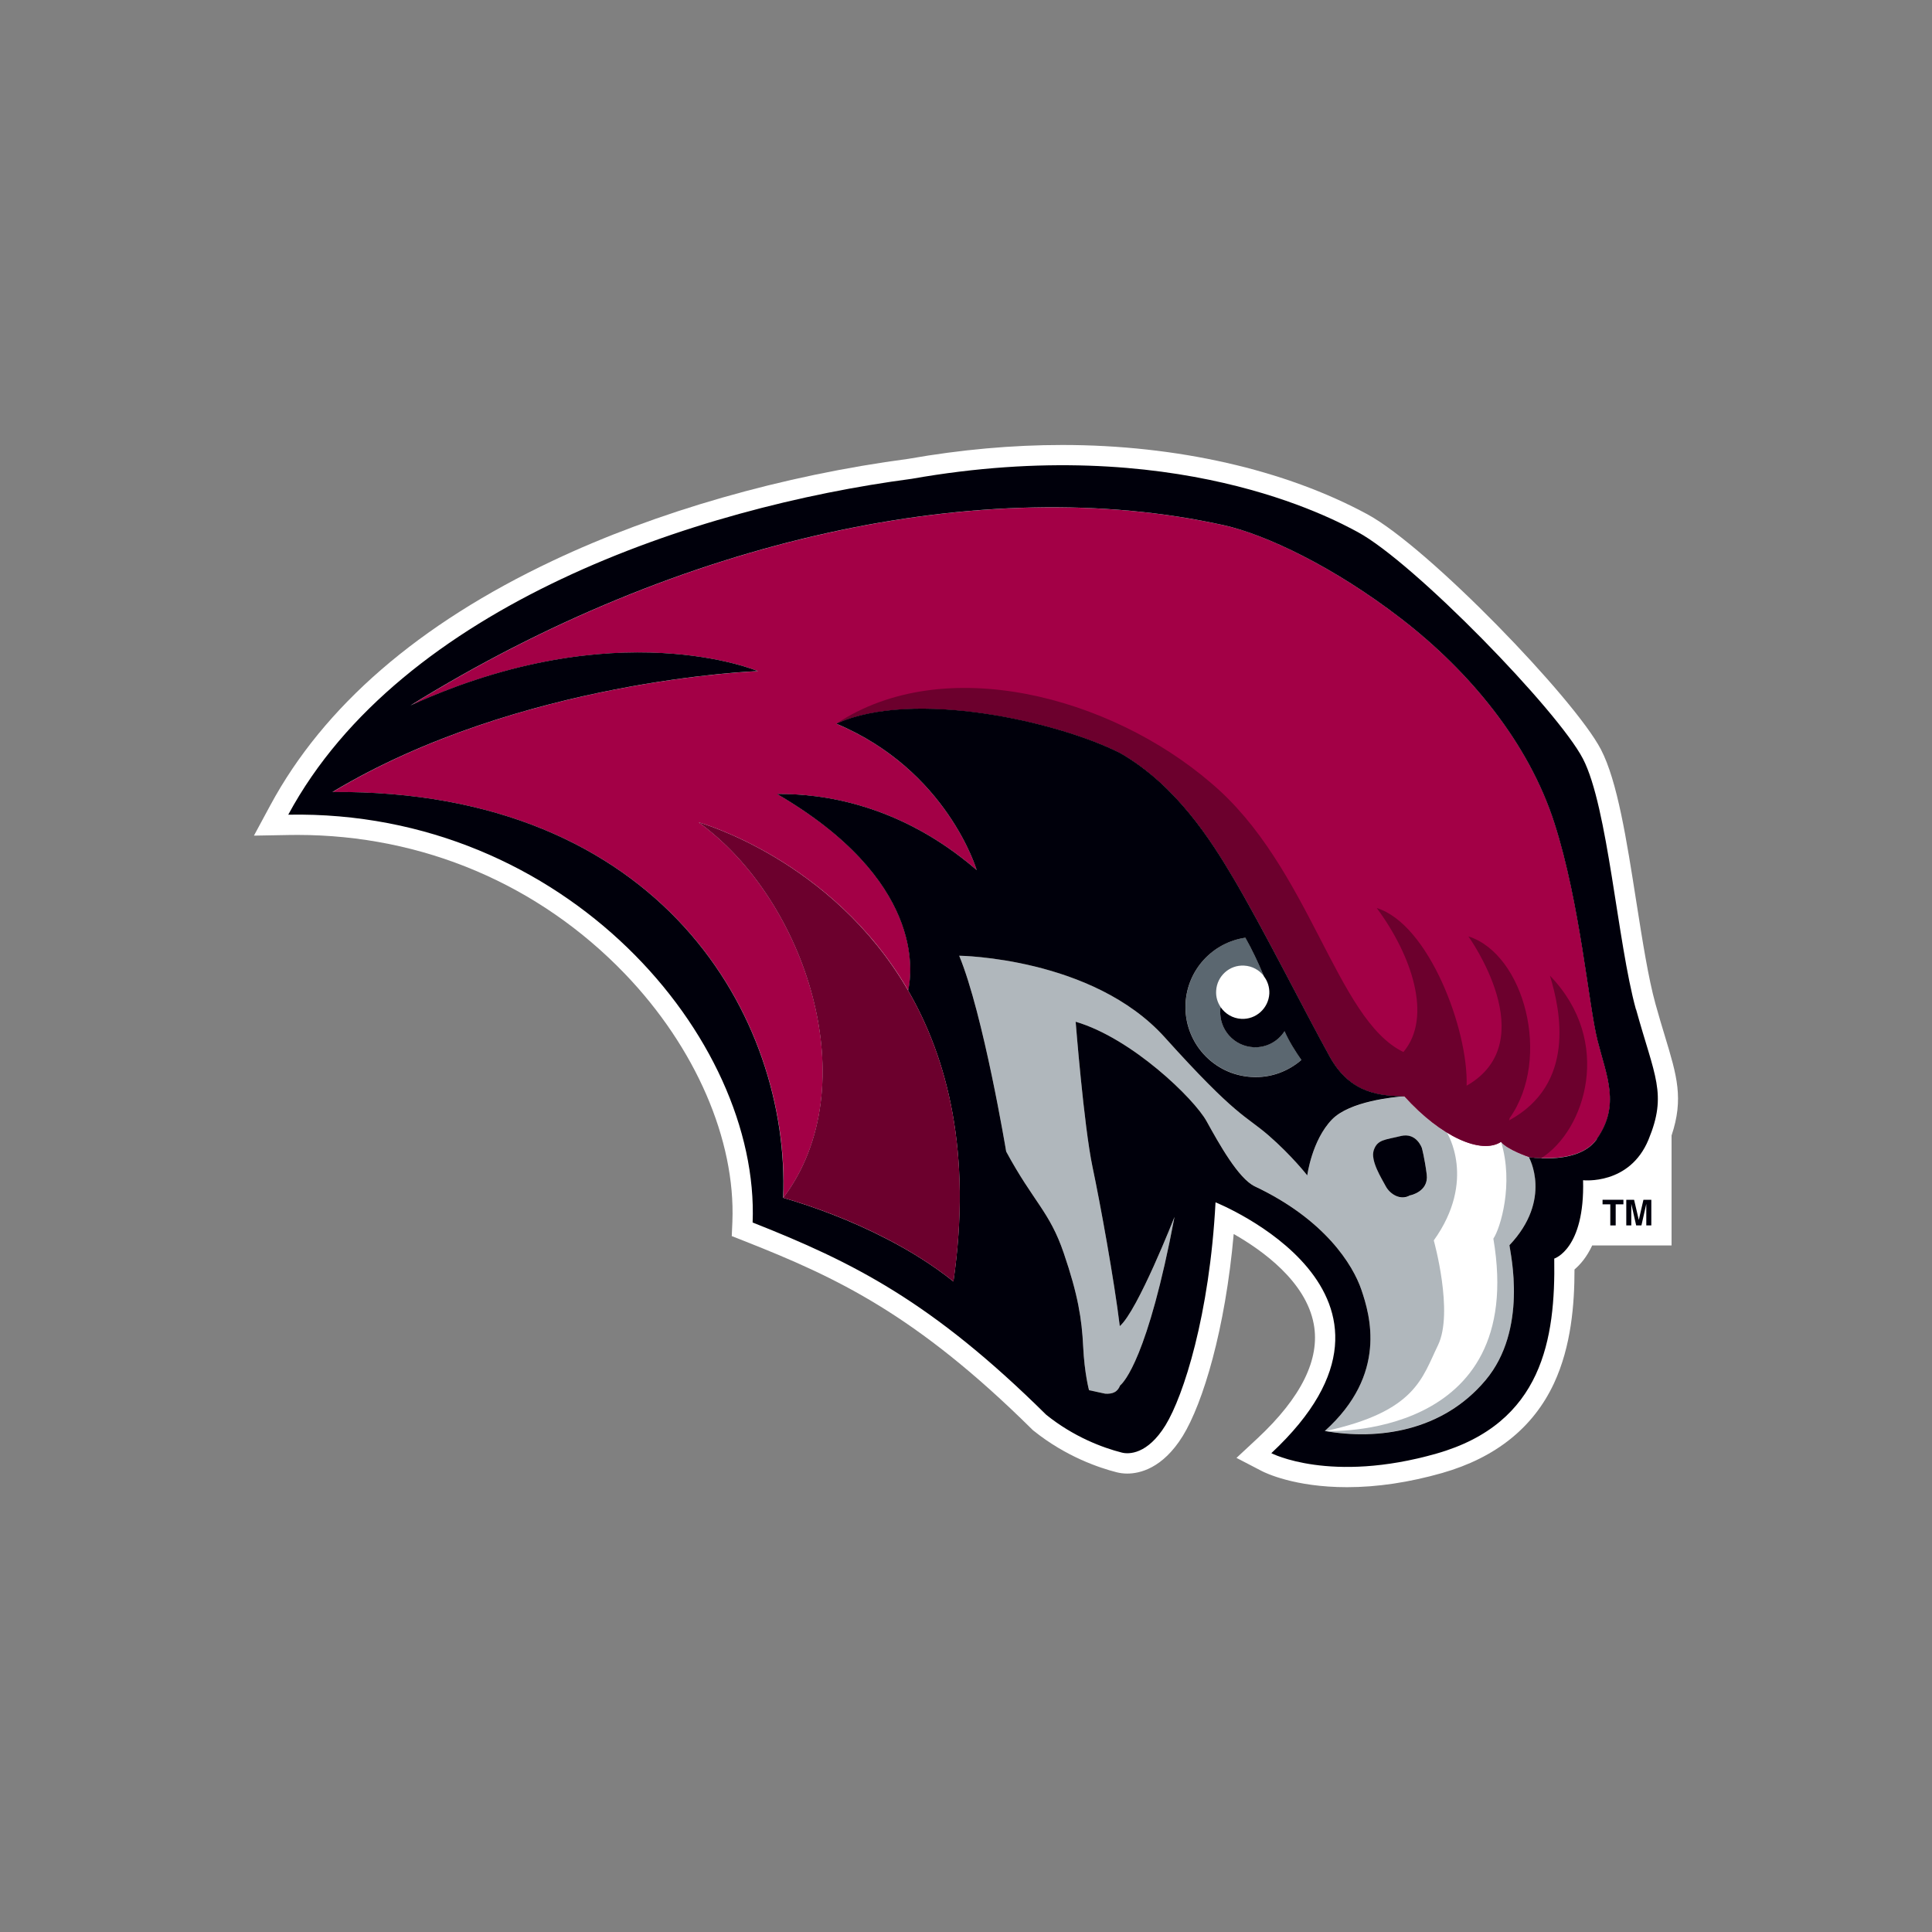
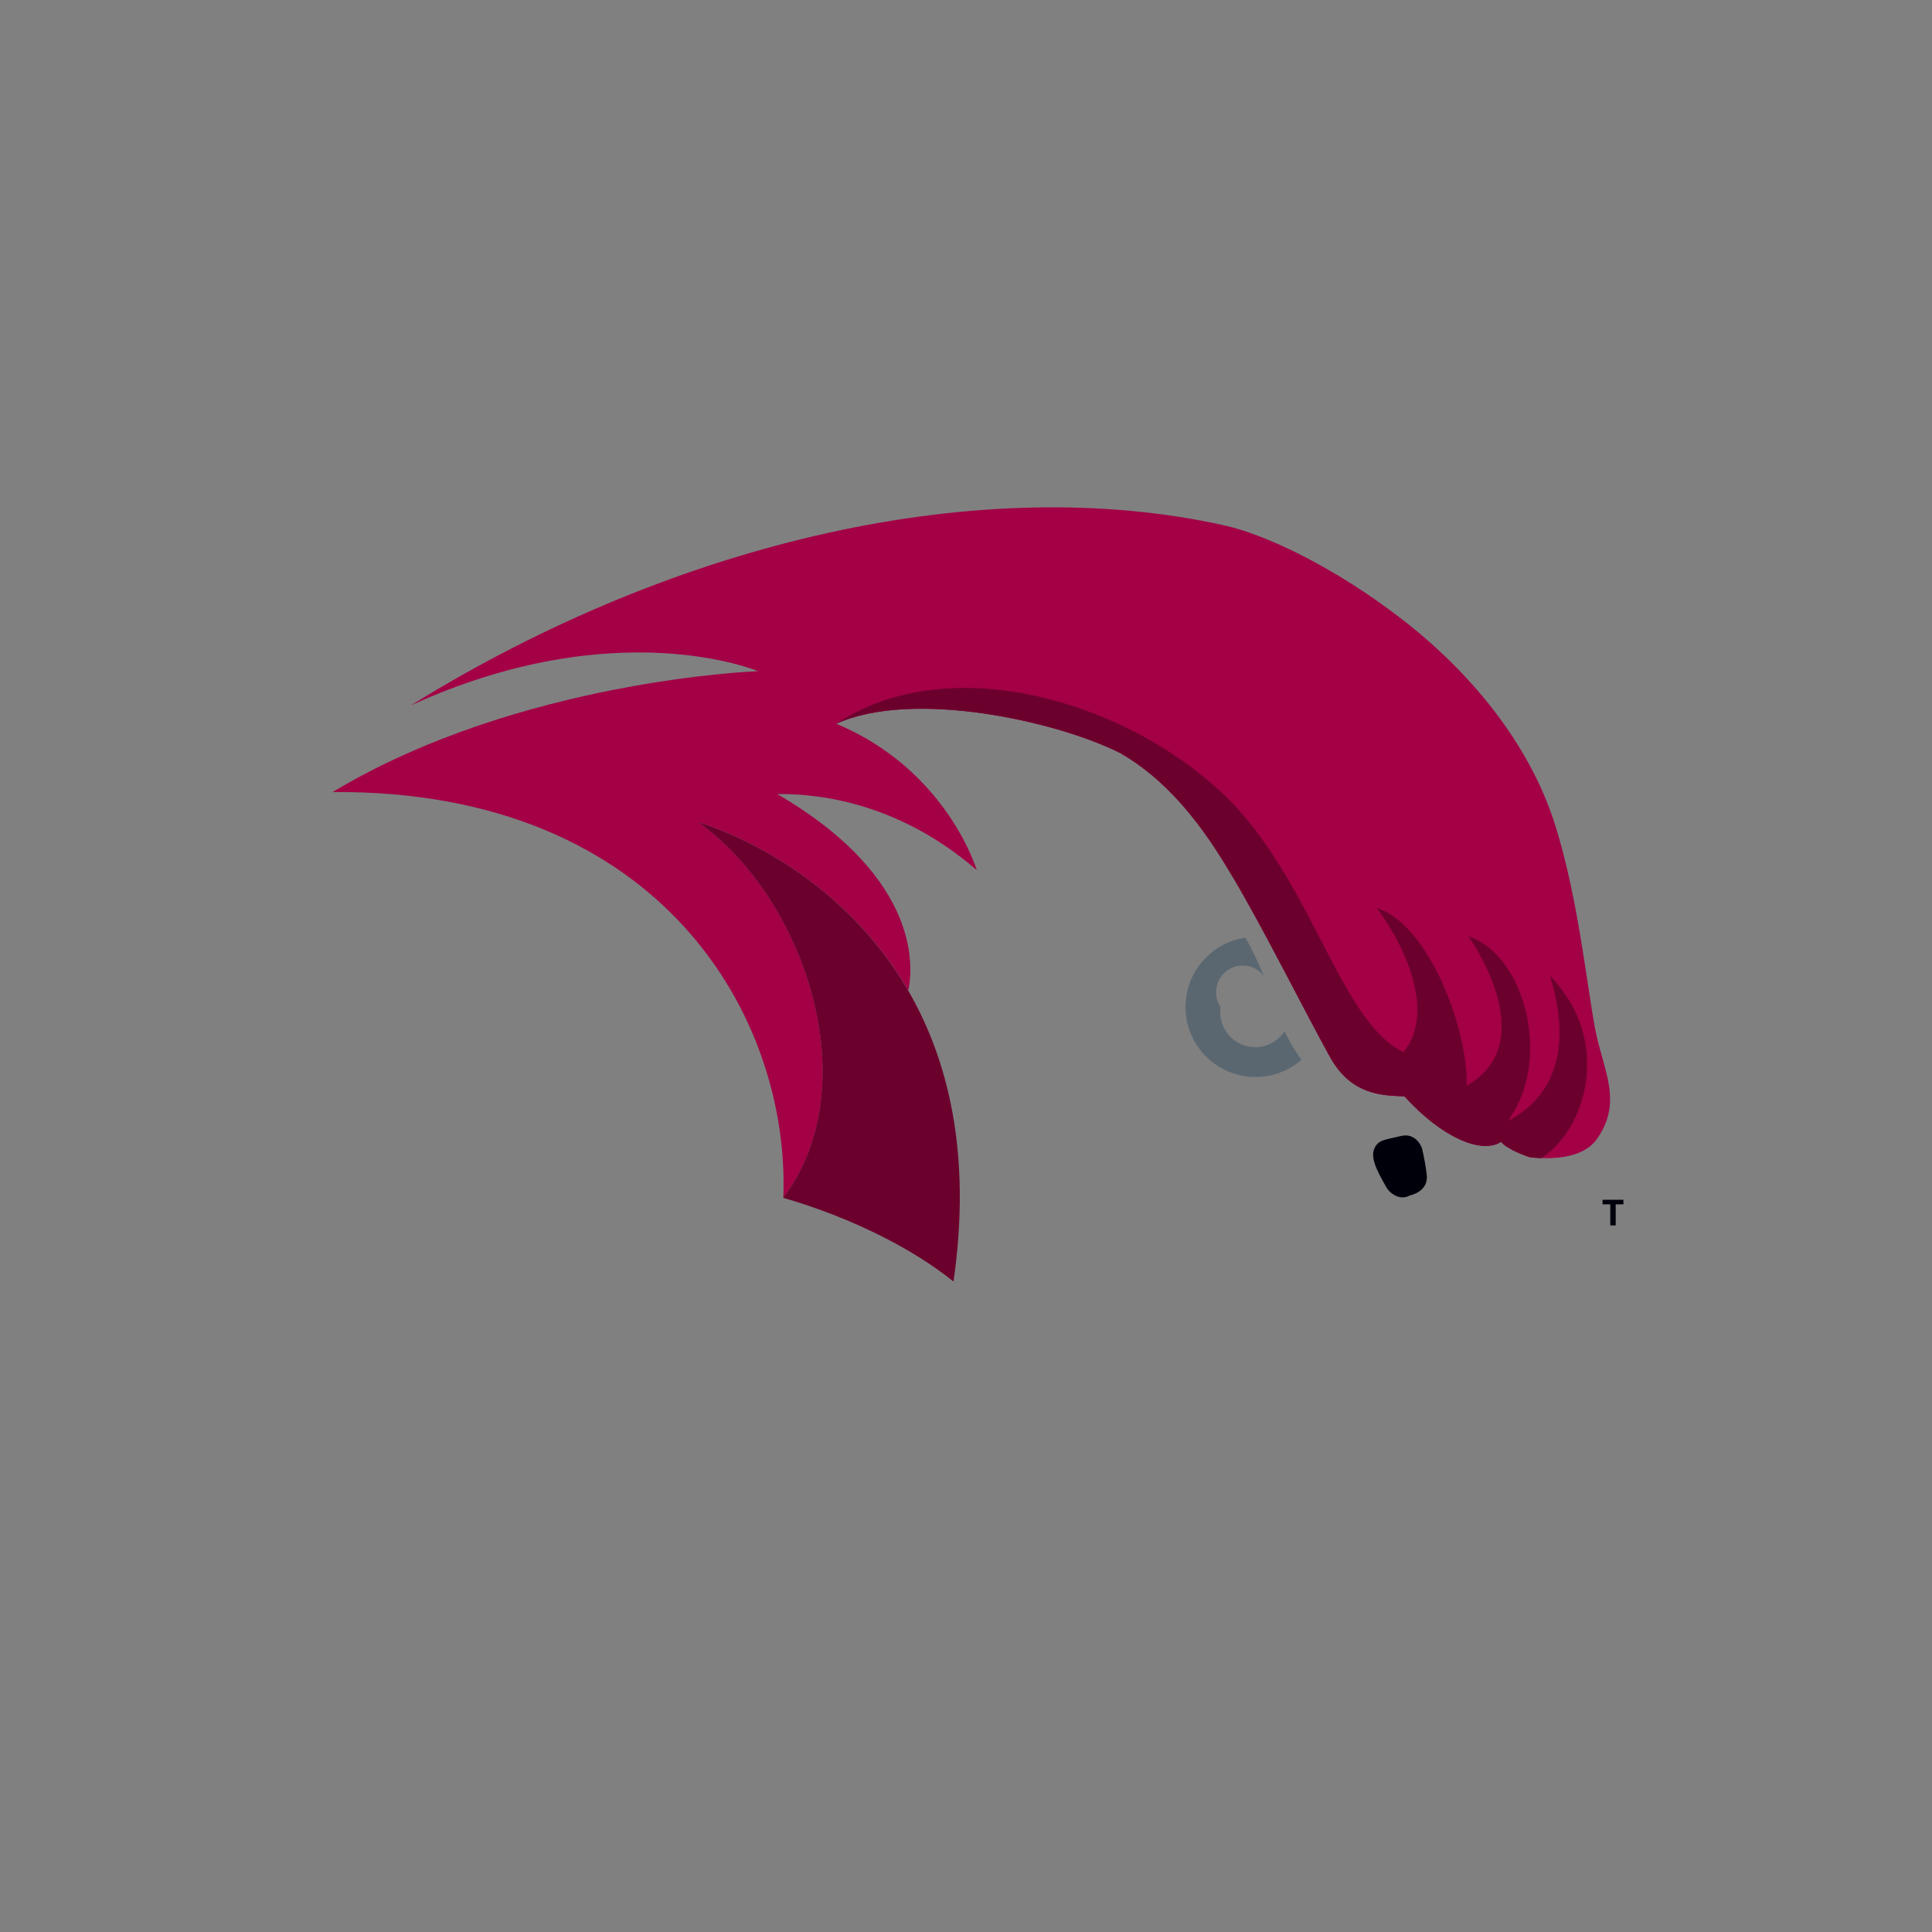
<svg xmlns="http://www.w3.org/2000/svg" id="Layer_1" viewBox="0 0 250 250">
  <rect x="0" y="0" width="250" height="250" fill="#808080" stroke="none" />
  <defs>
    <style>
      .cls-1 {
        fill: #00000b;
      }

      .cls-2 {
        fill: #a30046;
      }

      .cls-3 {
        fill: #5b6770;
      }

      .cls-4 {
        fill: #b0b7bc;
      }

      .cls-5 {
        fill: #fff;
      }

      .cls-6 {
        fill: #6c002d;
      }
    </style>
  </defs>
-   <path class="cls-5" d="M215.46,134.15c-.37-1.23-.8-2.63-1.24-4.23-.93-3.36-1.68-8.15-2.48-13.22-1.26-8.04-2.45-15.63-4.58-19.72-3.42-6.57-22.34-26.16-30.2-30.42-10.68-5.79-24.71-8.98-39.5-8.98-6.46,0-13.16.6-19.9,1.79-16.25,2.15-32.59,6.83-46.02,13.18-17.36,8.2-29.65,18.84-36.55,31.63l-2.13,3.95,4.49-.08c.38,0,.76-.01,1.14-.01,16.18,0,31.23,6.38,42.37,17.97,9.13,9.5,14.33,21.49,13.91,32.08l-.08,1.86,1.73.68c11.84,4.68,22.09,9.45,37.11,24.31l.1.1.11.09c4.21,3.38,8.55,4.82,10.75,5.38.43.11.9.17,1.38.17,1.56,0,4.57-.63,7.19-4.88,2.6-4.24,5.49-13.76,6.58-26.12,3.71,2.11,9.34,6.14,10.36,11.66.84,4.52-1.61,9.49-7.28,14.78l-2.72,2.53,3.29,1.71c.41.21,4.19,2.08,11.02,2.08,3.9,0,8.03-.62,12.29-1.83,6.94-1.98,11.82-5.89,14.49-11.62,2.23-4.8,2.65-10.23,2.65-14.72.75-.64,1.6-1.62,2.29-3.11h10.27v-14.23c1.59-4.75.69-7.73-.84-12.78" />
  <polygon class="cls-1" points="210.07 155.25 210.07 155.84 209.07 155.84 209.07 158.57 208.37 158.57 208.37 155.84 207.37 155.84 207.37 155.25 210.07 155.25 210.07 155.25" />
-   <path class="cls-1" d="M212.68,155.25h1v3.32h-.65v-2.25c0-.06,0-.15,0-.27v-.27l-.63,2.79h-.68l-.63-2.79c0,.06,0,.15,0,.27,0,.12,0,.21,0,.27v2.25h-.65v-3.32h1.01l.61,2.61.6-2.61h0Z" />
-   <path class="cls-4" d="M195.28,161.16l.03-.04-.03.04M177.78,148.83c.47-1.38,1.47-1.33,3.5-1.82,2.03-.49,2.72,1.55,2.72,1.55,0,0,.33,1.21.63,3.43.28,2.22-2.14,2.7-2.14,2.7-1.24.73-2.6-.14-3.15-1.16-.54-1.03-2.02-3.31-1.55-4.69M197.83,149.72h0c-.13-.05-2.8-.97-3.59-1.95h0c1.66,5.41-.09,11.17-1,12.51,4.46,26.19-21.67,24.89-21.67,24.89,11.62-2.54,12.43-6.83,14.5-11.09,2.07-4.26-.54-13.57-.54-13.57,5.58-7.79,1.72-13.92,1.7-13.95-1.78-1.09-3.67-2.67-5.5-4.69h0c-1.36.1-7.08.65-9.37,3-2.61,2.68-3.2,7.23-3.2,7.23,0,0-1.98-2.56-5.02-5.19-3.03-2.62-4.1-2.34-13.43-12.69-9.33-10.36-26.59-10.55-26.59-10.55,3.13,7.56,6.08,25.34,6.08,25.34,3.53,6.53,5.62,7.76,7.45,13.14,1.84,5.38,2.34,8.53,2.51,12.06.17,3.53.76,5.68.76,5.68l2.09.45c.98.06,1.6-.22,1.93-1.06.49-.4,3.59-3.57,7.04-21.81,0,0-4.76,12.14-7.08,14.13-.71-5.93-2.53-15.88-3.53-20.6-1.12-5.35-2.18-18.79-2.18-18.79,7.28,2.14,15.33,9.96,16.94,12.86,1.61,2.91,4.13,7.43,6.25,8.44,9.04,4.27,12.69,10.14,13.79,13.39,1.1,3.24,3.41,10.92-4.74,18.26,6.94,1.2,15.23.03,20.79-6.56,5.53-6.57,3.24-16.37,3.1-17.48,5.64-5.94,2.51-11.4,2.51-11.4" />
  <path class="cls-2" d="M100.55,102.75c5.83-.07,15.96,1.3,25.84,9.84,0,0-3.81-12.92-18.17-18.94,9.97-4.5,28.67-.3,36.78,3.82,7.26,4.18,11.75,11.35,14.55,16.06,3.9,6.55,9.32,17.4,12.54,23.22,2.75,4.97,6.79,5,9.48,5.11h-.08s.25,0,.25,0c4.75,5.26,9.95,7.55,12.5,5.89.81,1.02,3.61,1.96,3.61,1.96,0,0,.08.01.21.03.28.04.8.1,1.48.12h1.19c2.02-.08,4.58-.58,5.91-2.47,3.08-4.38,1.27-8.09.1-12.73-1.17-4.64-2.24-17.74-5.58-28.14-3.33-10.4-10.96-19.61-19.77-26.41-8.81-6.8-17.65-10.95-22.98-12.13-31.18-6.92-70.53,1.78-105.27,23.31,26.66-12.18,44.94-4.44,44.94-4.44,0,0-30.81,1.09-55.04,15.64,42.69-.32,59.23,29.36,58.32,52.51,10.91-14.46,2.9-38.64-10.96-48.59,0,0,17.27,4.76,27.13,21.76.55-2.47,2.03-14.37-16.97-25.43" />
  <path class="cls-6" d="M108.21,93.65c9.97-4.5,28.67-.3,36.78,3.82,7.26,4.18,11.75,11.35,14.55,16.06,3.9,6.55,9.32,17.4,12.54,23.22,2.81,5.08,6.97,5,9.65,5.12,4.75,5.26,9.95,7.55,12.5,5.89.81,1.02,3.61,1.96,3.61,1.96,0,0,.64.12,1.59.15,5.67-3.58,9.41-15.07,1.13-23.62,1.4,4.57,3.36,14.04-5.29,18.73.03-.06.06-.16.08-.3,5.48-7.75,1.87-21.24-5.34-23.51,0,0,9.82,13.59-.23,19.32.23-7.25-4.89-20.9-11.63-22.99,4.51,6.08,7.26,14.11,3.45,18.63-8.74-4.21-12.07-24.01-24.89-34.81-13.09-11.25-34.55-16.92-48.48-7.68" />
  <path class="cls-3" d="M166.22,133.43c-.85,1.31-2.35,2.16-4.03,2.07-2.49-.13-4.41-2.26-4.29-4.76,0-.15.02-.29.04-.44-.4-.59-.62-1.32-.57-2.09.1-1.9,1.72-3.37,3.62-3.26,1.05.05,1.97.58,2.57,1.36-.75-1.79-1.6-3.58-2.4-4.98-4.19.61-7.51,4.1-7.74,8.5-.27,5,3.58,9.26,8.58,9.52,2.43.13,4.69-.72,6.41-2.2-.71-1.01-1.57-2.34-2.18-3.72" />
  <g>
    <path class="cls-1" d="M182.48,154.68s2.42-.47,2.14-2.7c-.29-2.22-.63-3.43-.63-3.43,0,0-.69-2.04-2.72-1.55-2.03.5-3.03.44-3.5,1.82-.47,1.38,1.01,3.66,1.55,4.69.55,1.02,1.91,1.89,3.15,1.16" />
-     <path class="cls-1" d="M164.25,128.58c-.11,1.9-1.73,3.36-3.62,3.26-1.13-.06-2.1-.66-2.69-1.53-.02.14-.04.29-.04.44-.13,2.49,1.79,4.63,4.29,4.76,1.68.09,3.18-.75,4.03-2.07.61,1.38,1.47,2.71,2.18,3.72-1.72,1.48-3.98,2.34-6.41,2.2-5-.26-8.84-4.52-8.58-9.52.23-4.4,3.55-7.89,7.74-8.5.8,1.4,1.65,3.19,2.4,4.98h-.01c.48.62.75,1.41.71,2.27h0ZM206.63,147.41c-1.33,1.89-3.89,2.39-5.91,2.47h-1.19c-.68-.02-1.2-.08-1.48-.12-.13-.02-.21-.03-.21-.03h-.01s0,0,0,0c0,0,3.12,5.46-2.51,11.4.13,1.1,2.43,10.91-3.1,17.48-5.56,6.6-13.85,7.77-20.79,6.56,8.16-7.34,5.84-15.01,4.74-18.26-1.1-3.25-4.75-9.12-13.79-13.39-2.13-1.01-4.64-5.53-6.25-8.44-1.61-2.91-9.66-10.73-16.94-12.87,0,0,1.06,13.45,2.18,18.79,1,4.72,2.81,14.67,3.53,20.6,2.32-1.99,7.08-14.13,7.08-14.13-3.45,18.24-6.56,21.41-7.04,21.81-.33.84-.95,1.12-1.93,1.06l-2.09-.45s-.59-2.15-.76-5.68c-.17-3.53-.67-6.68-2.51-12.06-1.83-5.38-3.92-6.61-7.45-13.14,0,0-2.95-17.78-6.08-25.34,0,0,17.26.2,26.59,10.55,9.33,10.36,10.4,10.07,13.43,12.69,3.03,2.63,5.02,5.19,5.02,5.19,0,0,.59-4.55,3.2-7.24,2.29-2.36,8.01-2.91,9.37-3h-.25.08c-2.69-.12-6.73-.15-9.48-5.12-3.22-5.82-8.65-16.67-12.54-23.22-2.8-4.71-7.29-11.88-14.55-16.06-8.11-4.12-26.81-8.33-36.78-3.82,14.36,6.02,18.17,18.94,18.17,18.94-9.88-8.54-20.01-9.91-25.84-9.84,19,11.06,17.52,22.96,16.97,25.43l-.04-.07c5.16,8.87,8.3,21.09,5.9,37.72-2.65-2.12-5.6-3.95-8.61-5.5h0c-4.66-2.42-9.46-4.18-13.42-5.33.92-23.14-15.62-52.83-58.32-52.51,24.23-14.54,55.04-15.64,55.04-15.64,0,0-18.28-7.74-44.94,4.44,34.75-21.53,74.09-30.23,105.27-23.31,5.34,1.19,14.18,5.33,22.98,12.13,8.82,6.81,16.44,16.02,19.77,26.41,3.34,10.4,4.41,23.5,5.58,28.14,1.17,4.64,2.98,8.34-.1,12.73h0ZM211.69,130.62c-2.4-8.68-3.62-26.21-6.86-32.44-3.23-6.23-21.84-25.38-29.12-29.32-3.29-1.78-23.77-12.9-57.75-6.9-27.85,3.68-66.06,16.39-80.66,43.46,35.94-.66,61.03,28.92,60.09,52.77,13.03,5.15,23.17,10.22,37.99,24.88,3.57,2.87,7.3,4.26,9.77,4.89.9.24,3.33.26,5.67-3.54,2.33-3.81,5.7-14.26,6.47-28.84,0,0,29.39,11.77,7.22,32.46,0,0,7.63,3.97,21.38.05,13.75-3.92,15.39-14.88,15.23-25.23,0,0,3.97-1.21,3.73-10.14,0,0,6.02.68,8.47-5.26,2.45-5.94.79-8.16-1.61-16.84h0Z" />
  </g>
-   <polyline class="cls-1" points="195.31 161.13 195.28 161.16 195.31 161.13" />
  <path class="cls-6" d="M117.48,128.12c-9.86-16.96-27.09-21.71-27.09-21.71,13.86,9.95,21.87,34.13,10.96,48.59,3.97,1.14,8.76,2.9,13.42,5.32h0c3.01,1.56,5.96,3.39,8.61,5.51,2.4-16.63-.74-28.85-5.9-37.72h0Z" />
</svg>